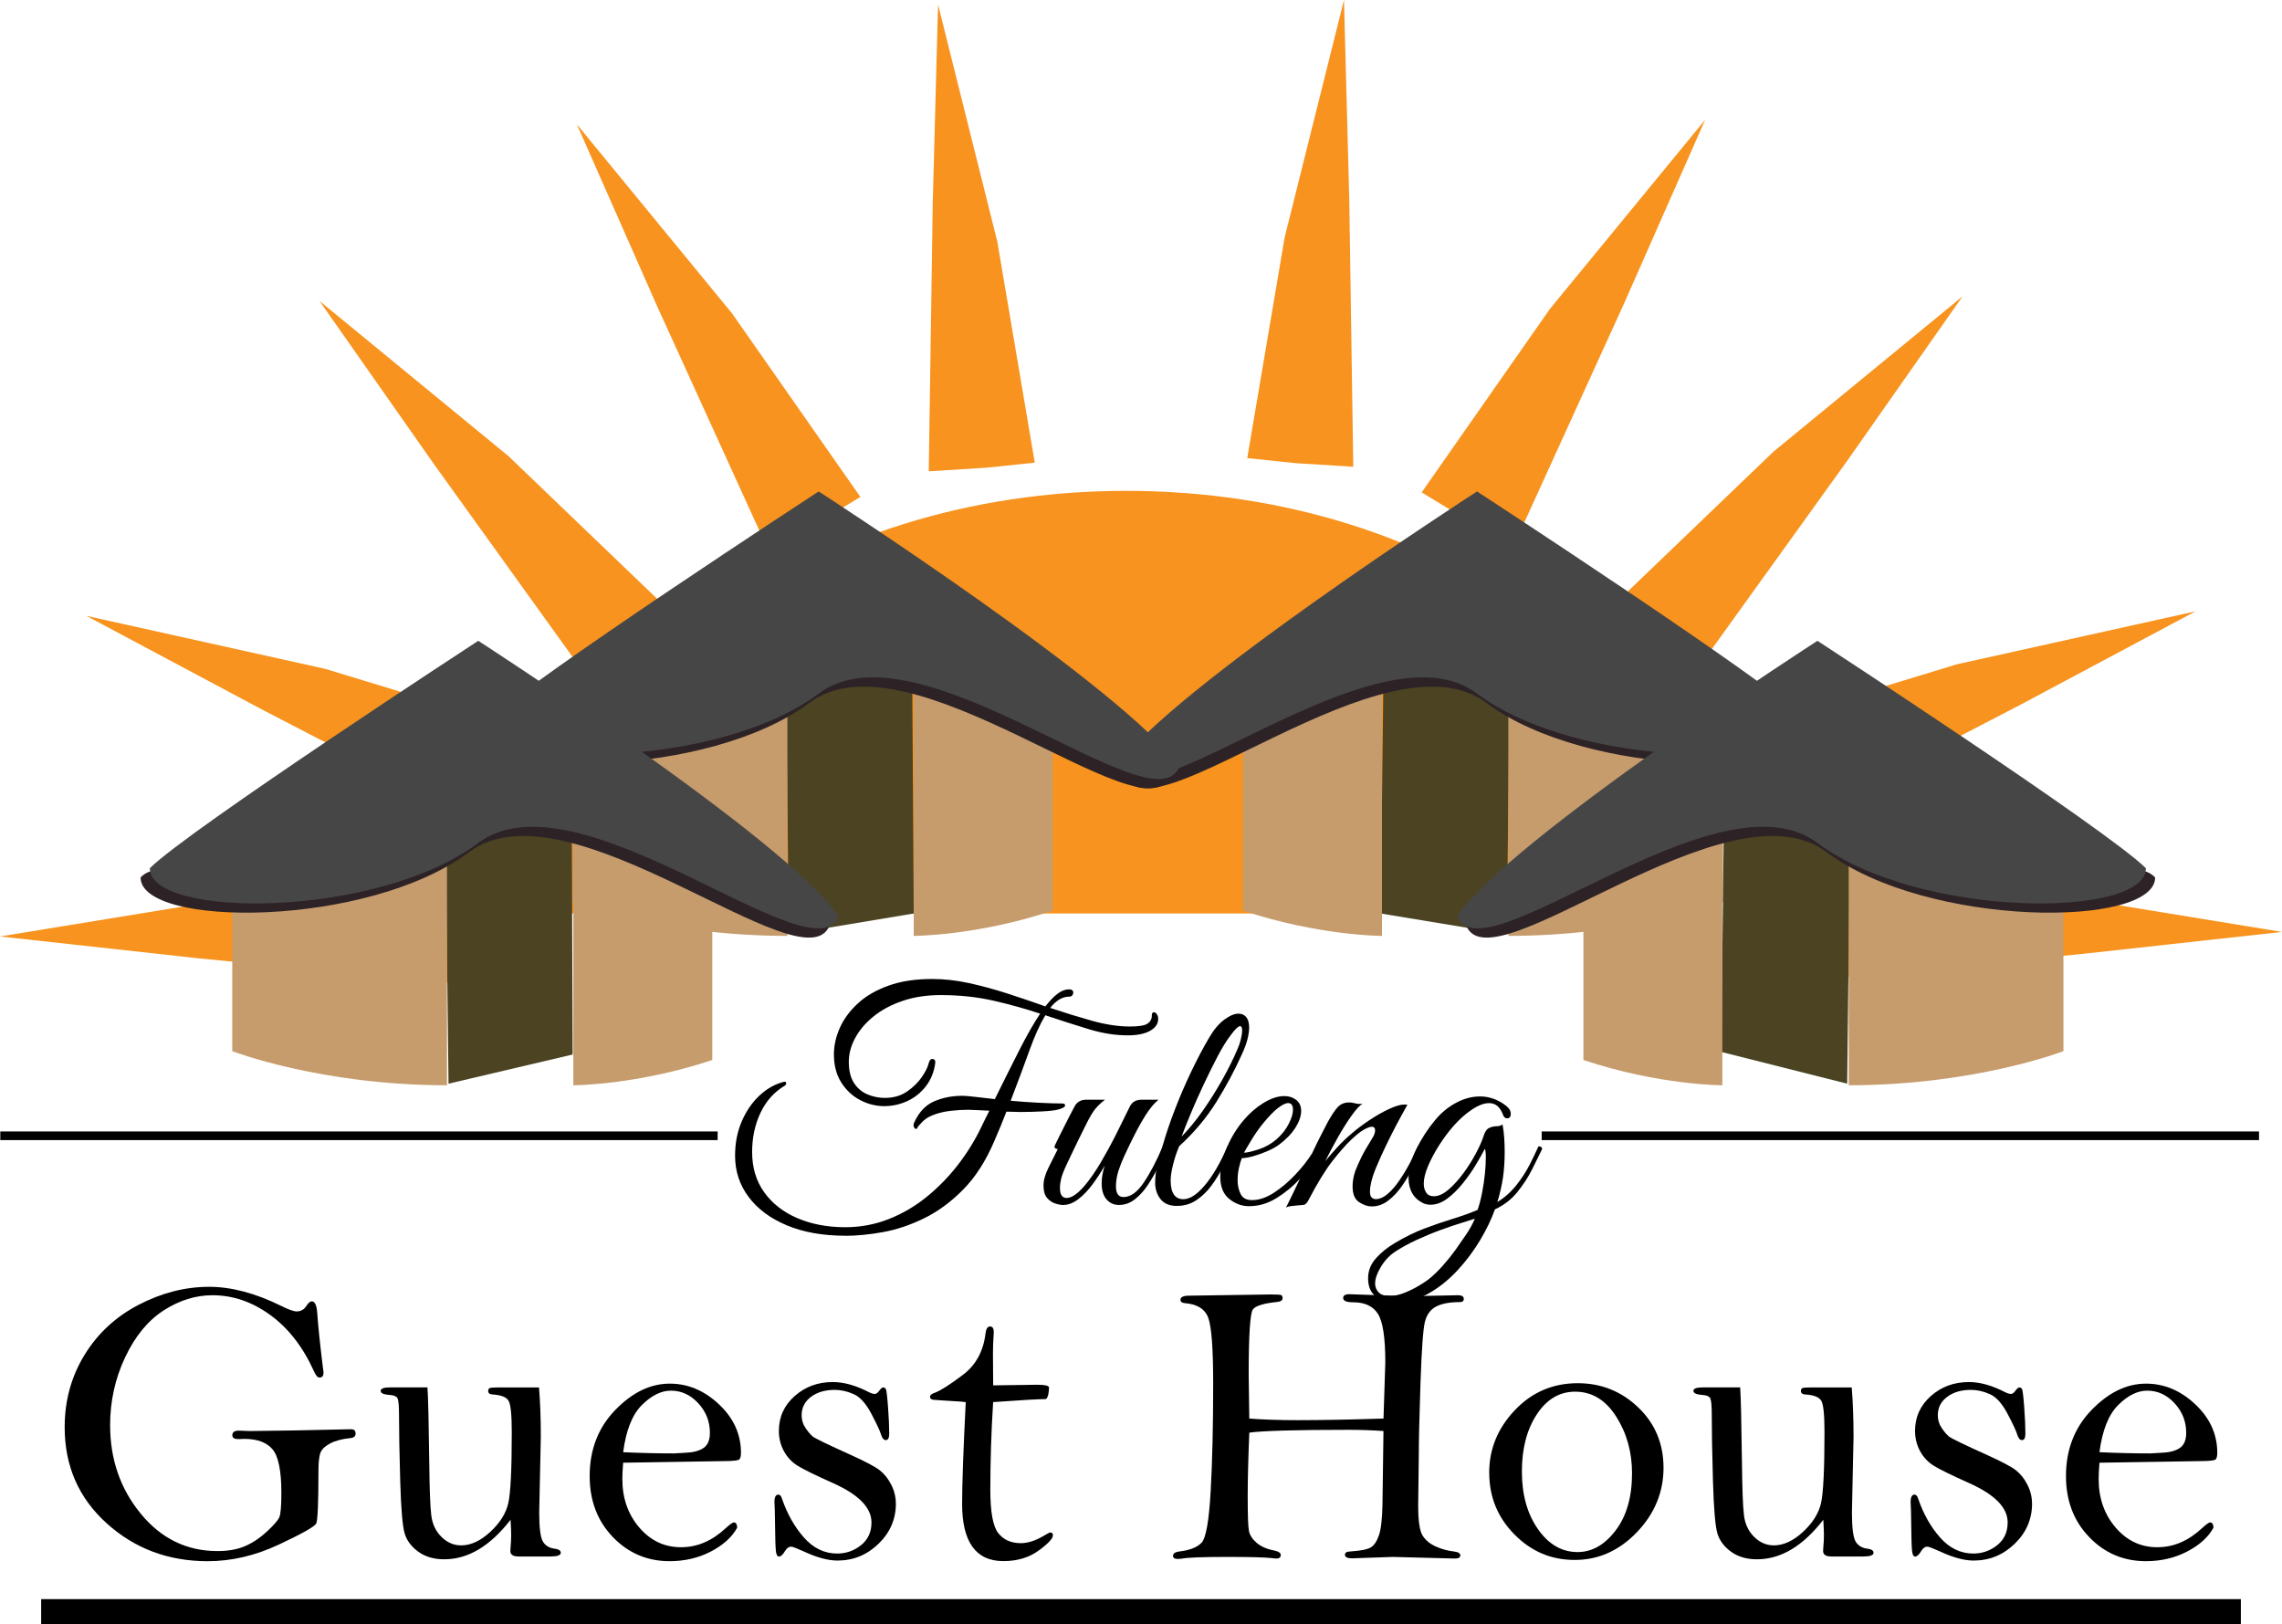
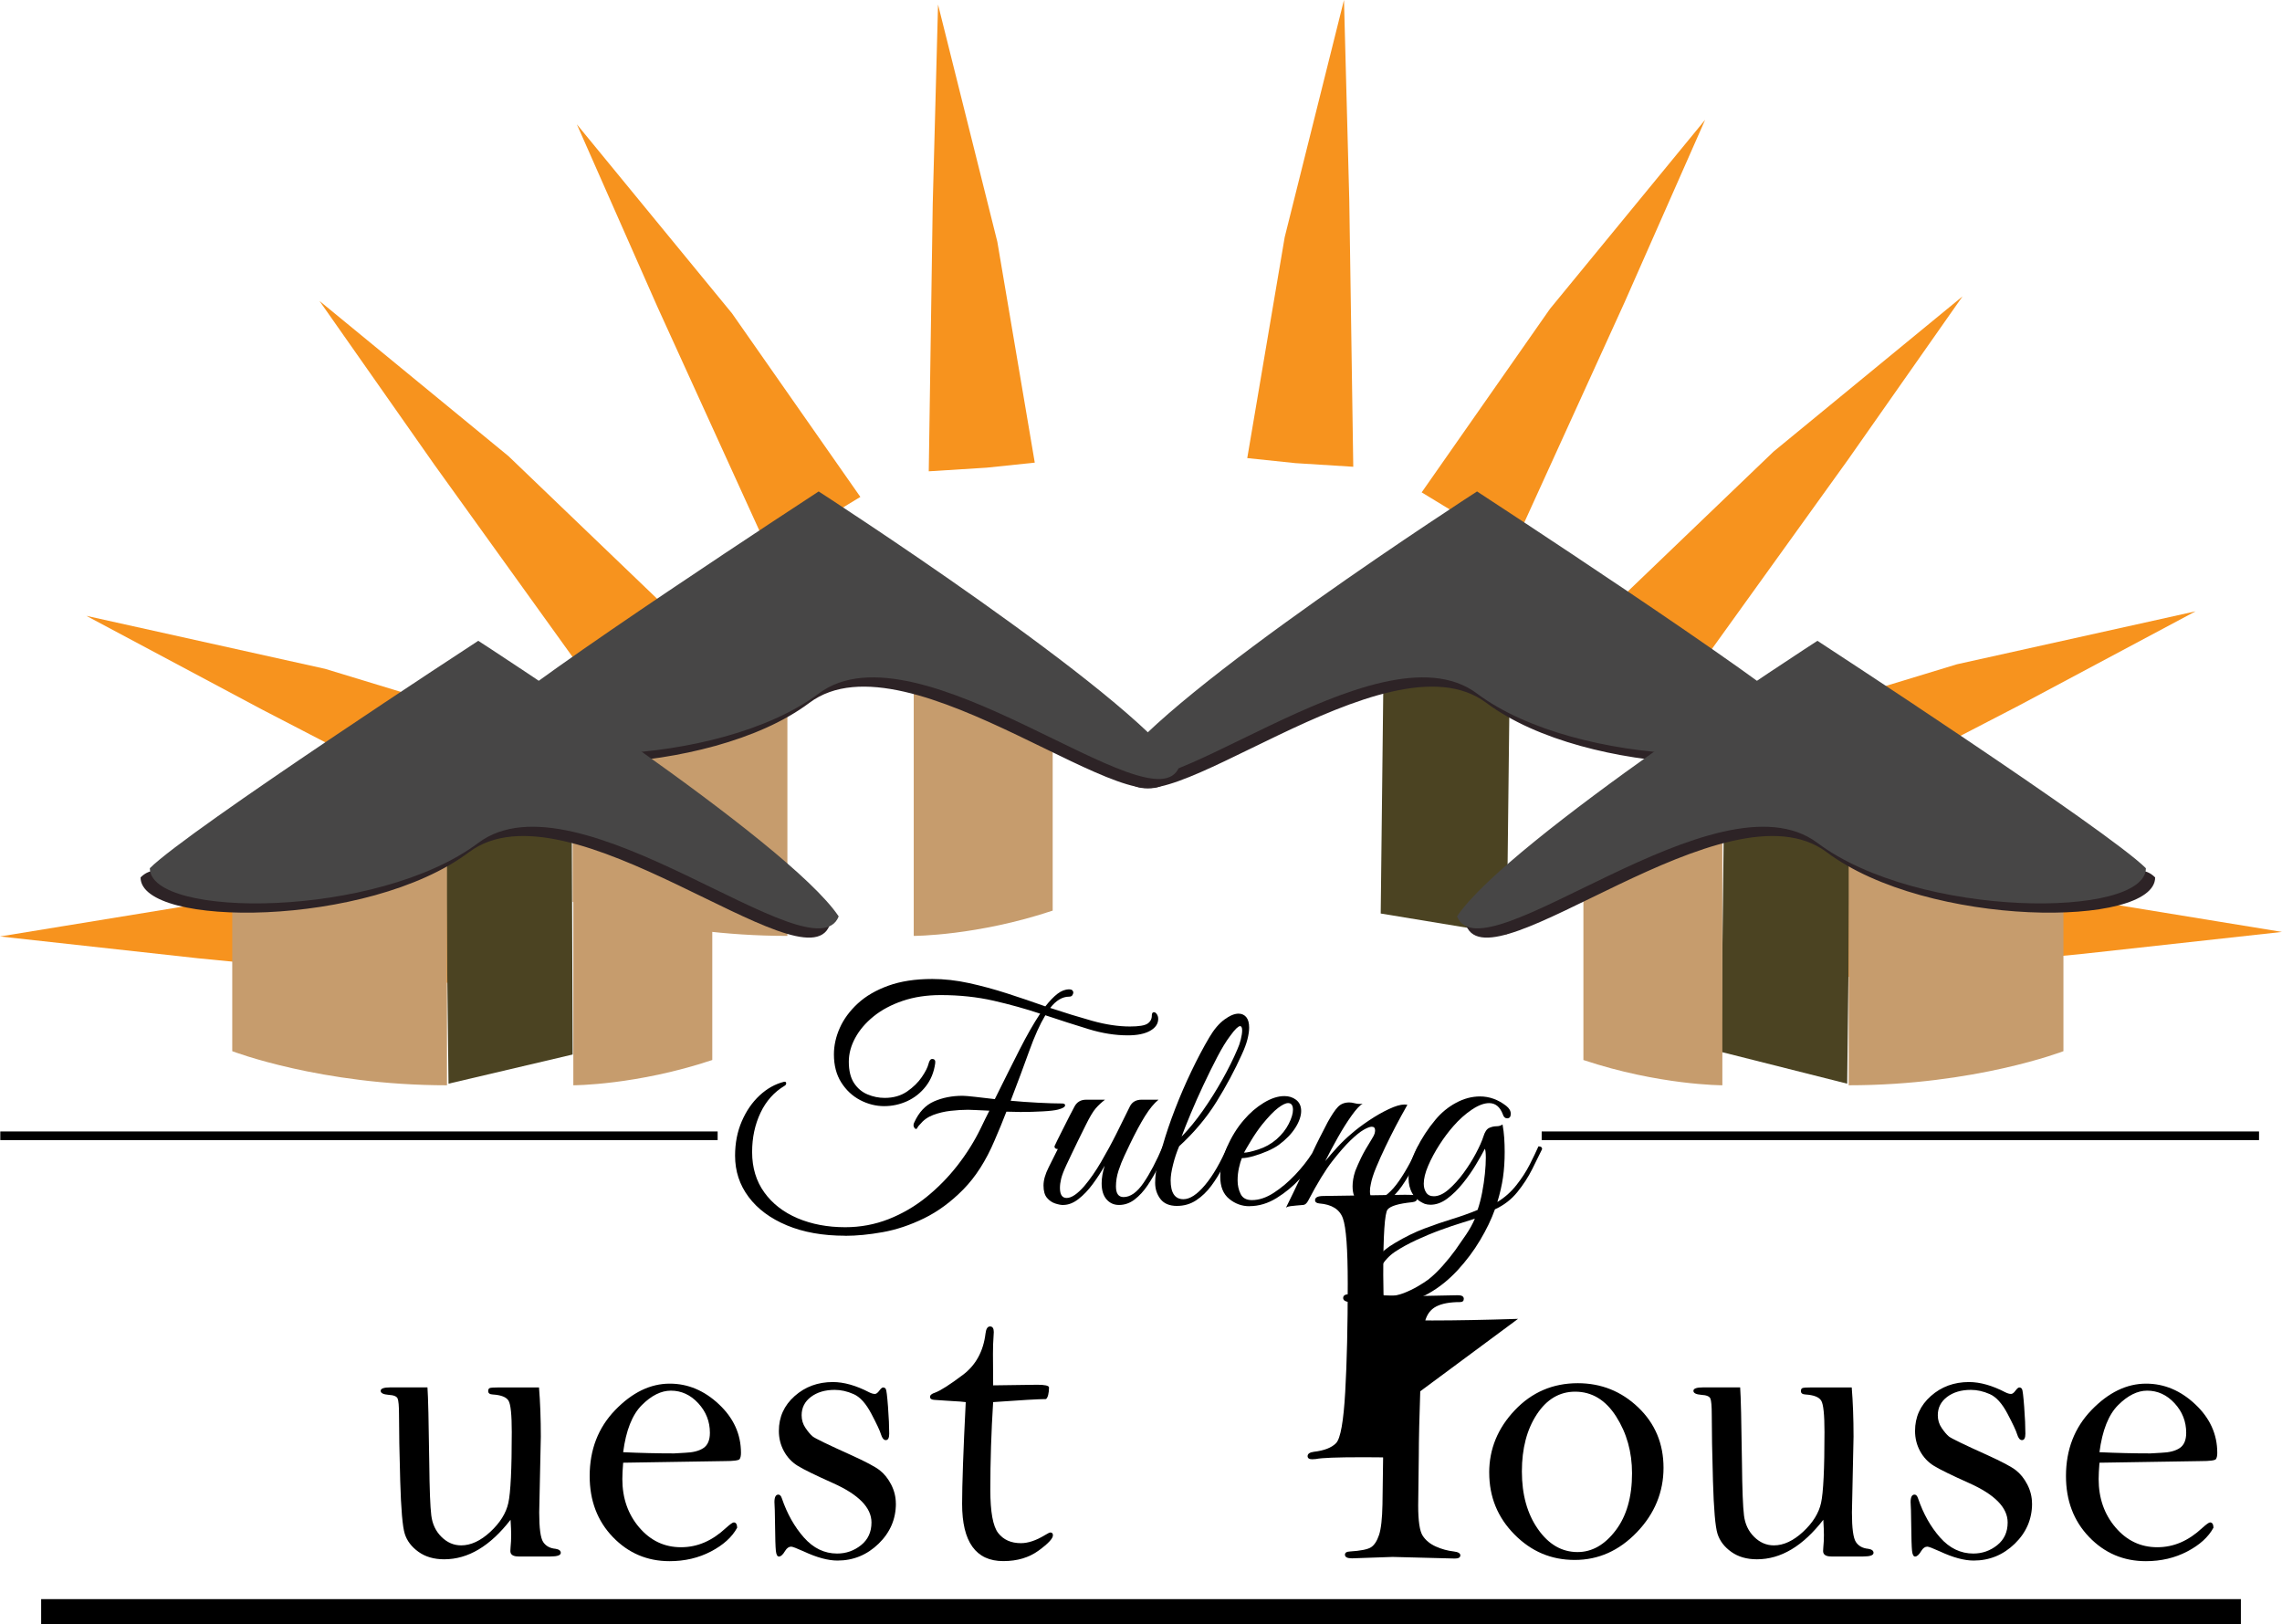
<svg xmlns="http://www.w3.org/2000/svg" id="a" viewBox="0 0 1005.25 715.38">
  <g id="b">
    <g>
      <polygon points="0 412.49 106.31 395.13 204.62 386.77 205.08 408.09 204.56 433.63 87.35 422.11 0 412.49" style="fill:#f7931e;" />
      <polygon points="38.07 271.27 143.23 294.61 237.63 323.34 230.14 343.3 220.17 366.82 115.62 312.63 38.07 271.27" style="fill:#f7931e;" />
      <polygon points="140.73 132.55 223.98 200.91 295.18 269.22 279.47 283.63 259.95 300.11 191.2 204.49 140.73 132.55" style="fill:#f7931e;" />
      <polygon points="254.11 54.76 322.45 138.02 379 218.88 360.78 229.96 338.43 242.32 289.6 135.15 254.11 54.76" style="fill:#f7931e;" />
      <polygon points="413.22 2 439.34 106.5 455.83 203.78 434.62 206 409.13 207.6 410.88 89.85 413.22 2" style="fill:#f7931e;" />
    </g>
    <g>
      <polygon points="1005.25 410.49 898.94 393.13 800.63 384.77 800.18 406.09 800.7 431.63 917.9 420.11 1005.25 410.49" style="fill:#f7931e;" />
      <polygon points="967.18 269.27 862.02 292.61 767.63 321.34 775.12 341.3 785.08 364.82 889.64 310.63 967.18 269.27" style="fill:#f7931e;" />
      <polygon points="864.52 130.55 781.28 198.91 710.07 267.22 725.78 281.63 745.3 298.11 814.06 202.49 864.52 130.55" style="fill:#f7931e;" />
      <polygon points="751.14 52.76 682.8 136.02 626.26 216.88 644.47 227.96 666.83 240.32 715.65 133.15 751.14 52.76" style="fill:#f7931e;" />
      <polygon points="592.04 0 565.92 104.5 549.43 201.78 570.63 204 596.13 205.6 594.37 87.85 592.04 0" style="fill:#f7931e;" />
    </g>
-     <path d="M244.13,402.38c0-102.82,112.82-186.17,252-186.17s252,83.35,252,186.17" style="fill:#f7931e;" />
  </g>
  <g>
    <g>
      <polygon points="608.22 402.38 663.76 411.54 665.1 294.78 609.46 294.14 608.22 402.38" style="fill:#4b4322;" />
-       <path d="M759.03,337.12v60.1s-38.95,15.02-94.6,15.02v-115.89h-55.65v115.89s-27.82,0-61.21-11.13v-70.02l98.31-52.96,113.15,54.99" style="fill:#c69c6d;" />
    </g>
    <g>
      <path d="M799.42,320.71c0,22.26-100.17,22.26-144.68-11.13-43.85-32.88-147.65,60.19-158.78,32.37,22.26-33.39,68.34-49.52,101.5-53.6,33.15-4.08,87.95,24.32,135.16,30.09s58.28-6.26,66.81,2.27Z" style="fill:#2d2326;" />
      <path d="M795.34,316.63c0,22.26-100.17,22.26-144.68-11.13-43.85-32.88-147.65,60.19-158.78,32.37,22.26-33.39,158.78-121.4,158.78-121.4,0,0,127.99,83.47,144.68,100.17Z" style="fill:#474646;" />
    </g>
  </g>
  <g>
    <g>
      <polygon points="758.22 463.35 813.71 477.34 815.05 360.57 759.41 359.93 758.22 463.35" style="fill:#4b4322;" />
      <path d="M908.97,402.92v60.1s-38.95,15.02-94.6,15.02v-115.89h-55.65v115.89s-27.82,0-61.21-11.13v-70.02l98.31-52.96,113.15,54.99" style="fill:#c69c6d;" />
    </g>
    <g>
      <path d="M949.37,386.5c0,22.26-100.17,22.26-144.68-11.13-43.85-32.88-147.65,60.19-158.78,32.37,22.26-33.39,68.34-49.52,101.5-53.6,33.15-4.08,87.95,24.32,135.16,30.09,49.38,6.04,58.28-6.26,66.81,2.27Z" style="fill:#2d2326;" />
      <path d="M945.29,382.42c0,22.26-100.17,22.26-144.68-11.13-43.85-32.88-147.65,60.19-158.78,32.37,22.26-33.39,158.78-121.4,158.78-121.4,0,0,127.99,83.47,144.68,100.17Z" style="fill:#474646;" />
    </g>
  </g>
  <g>
    <g>
-       <polygon points="402.51 402.38 347.52 411.54 346.18 294.78 401.83 294.14 402.51 402.38" style="fill:#4b4322;" />
      <path d="M252.26,337.12v60.1s38.95,15.02,94.6,15.02v-115.89h55.65v115.89s27.82,0,61.21-11.13v-70.02l-98.31-52.96-113.15,54.99" style="fill:#c69c6d;" />
    </g>
    <g>
      <path d="M211.87,320.71c0,22.26,100.17,22.26,144.68-11.13,43.85-32.88,147.65,60.19,158.78,32.37-22.26-33.39-68.34-49.52-101.5-53.6-33.15-4.08-87.95,24.32-135.16,30.09-49.38,6.04-58.28-6.26-66.81,2.27Z" style="fill:#2d2326;" />
      <path d="M215.95,316.63c0,22.26,100.17,22.26,144.68-11.13,43.85-32.88,147.65,60.19,158.78,32.37-22.26-33.39-158.78-121.4-158.78-121.4,0,0-127.99,83.47-144.68,100.17Z" style="fill:#474646;" />
    </g>
  </g>
  <g>
    <g>
      <polygon points="252.26 464.49 197.58 477.34 196.24 360.57 251.88 359.93 252.26 464.49" style="fill:#4b4322;" />
      <path d="M102.31,402.92v60.1s38.95,15.02,94.6,15.02v-115.89h55.65v115.89s27.82,0,61.21-11.13v-70.02l-98.31-52.96-113.15,54.99" style="fill:#c69c6d;" />
    </g>
    <g>
      <path d="M61.92,386.5c0,22.26,100.17,22.26,144.68-11.13,43.85-32.88,147.65,60.19,158.78,32.37-22.26-33.39-68.34-49.52-101.5-53.6-33.15-4.08-87.95,24.32-135.16,30.09-49.38,6.04-58.28-6.26-66.81,2.27Z" style="fill:#2d2326;" />
      <path d="M66,382.42c0,22.26,100.17,22.26,144.68-11.13,43.85-32.88,147.65,60.19,158.78,32.37-22.26-33.39-158.78-121.4-158.78-121.4,0,0-127.99,83.47-144.68,100.17Z" style="fill:#474646;" />
    </g>
  </g>
  <rect id="c" x="18.13" y="704.38" width="969" height="11" />
  <g id="d">
-     <path d="M140.67,606.78c-.77,0-1.57-.95-2.4-2.85-4.84-10.68-11.25-18.92-19.22-24.71-7.97-5.8-16.46-8.7-25.47-8.7-7.41,0-14.58,2.24-21.51,6.71-6.93,4.47-12.59,11.38-16.98,20.71-4.39,9.33-6.58,19.27-6.58,29.82,0,15.05,4.5,28.05,13.51,39.01,9,10.96,20.26,16.44,33.77,16.44,4.8,0,8.89-.74,12.26-2.22,3.38-1.48,6.56-3.61,9.55-6.4,2.99-2.78,4.8-4.86,5.42-6.22,.62-1.36,.93-4.95,.93-10.75,0-9.72-1.29-16.11-3.87-19.2-2.58-3.08-6.71-4.62-12.4-4.62l-2.75,.09c-1.72,0-2.58-.56-2.58-1.69,0-1.36,.95-2.04,2.84-2.04l4.71,.18,20.08-.27,24.62-.53c1.36,0,2.04,.62,2.04,1.87s-.77,1.93-2.31,2.04c-3.67,.36-6.67,1.16-8.98,2.4-2.31,1.24-3.73,2.67-4.27,4.27s-.8,4.3-.8,8.09c0,13.86-.33,21.48-.98,22.84-.65,1.36-6.16,4.47-16.53,9.33-10.37,4.86-20.79,7.29-31.28,7.29-17.36,0-32.2-5.57-44.52-16.71-12.32-11.14-18.48-25.24-18.48-42.3,0-11.73,2.92-22.35,8.75-31.86,5.83-9.51,13.82-16.88,23.95-22.13,10.13-5.24,20.44-7.86,30.93-7.86,9.83,0,20.44,2.81,31.81,8.44,3.2,1.6,5.45,2.4,6.75,2.4,1.84,0,3.26-.8,4.27-2.4,.89-1.36,1.69-2.04,2.4-2.04,1.36,0,2.16,1.72,2.4,5.15,.36,5.39,1.21,13.63,2.58,24.71,.12,.59,.18,1.13,.18,1.6,0,1.42-.62,2.13-1.87,2.13Z" />
    <path d="M188.3,611.13c.3,3.85,.56,14.99,.8,33.41,.12,11.49,.41,19.15,.89,22.97,.47,3.82,1.97,6.98,4.49,9.46,2.52,2.49,5.41,3.73,8.66,3.73,4.27,0,8.54-1.98,12.84-5.95,4.29-3.97,6.95-8.22,7.95-12.75,1.01-4.53,1.51-14.94,1.51-31.24,0-7.58-.47-12.17-1.42-13.77-.95-1.6-3.26-2.52-6.93-2.75-1.36-.06-2.04-.56-2.04-1.51,0-.65,.21-1.08,.62-1.29,.41-.21,1.75-.31,4-.31h17.77c.53,6.46,.8,13.69,.8,21.68l-.71,33.41c0,6.87,.58,11.2,1.73,12.97,1.16,1.78,2.98,2.79,5.46,3.02,1.54,.24,2.31,.83,2.31,1.78,0,1.07-1.51,1.6-4.53,1.6h-14.04c-2.43,0-3.64-.8-3.64-2.4,0-.47,.03-1.01,.09-1.6,.18-1.78,.27-3.58,.27-5.42,0-1.54-.09-3.79-.27-6.75-4.5,5.81-9.18,10.16-14.04,13.06-4.86,2.9-9.92,4.35-15.2,4.35-4.5,0-8.28-1.1-11.33-3.29-3.05-2.19-5.07-4.84-6.04-7.95-.98-3.11-1.64-10.86-2-23.24-.36-12.38-.53-22.1-.53-29.15,0-3.85-.21-6.25-.62-7.2-.42-.95-1.72-1.48-3.91-1.6-2.37-.18-3.55-.77-3.55-1.78s1.42-1.51,4.27-1.51h16.35Z" />
    <path d="M274.51,644.28c-.24,3.02-.36,5.42-.36,7.2,0,8.41,2.48,15.52,7.44,21.33,4.96,5.81,11.09,8.71,18.39,8.71s13.75-2.84,19.86-8.53c1.78-1.6,2.91-2.4,3.39-2.4,.95,0,1.45,.77,1.51,2.31-2.25,4.15-6.11,7.64-11.56,10.49s-11.53,4.27-18.22,4.27c-9.84,0-18.17-3.54-24.98-10.62-6.82-7.08-10.22-16.04-10.22-26.88,0-11.61,3.75-21.3,11.24-29.06,7.49-7.76,15.51-11.64,24.04-11.64,8,0,15.23,3.04,21.68,9.11,6.46,6.07,9.69,13.2,9.69,21.37,0,1.24-.19,2.16-.58,2.75-.39,.59-2.66,.89-6.81,.89l-44.51,.71Zm0-4.62c7.72,.36,15.2,.53,22.45,.53l4.72-.27c3.56-.12,6.29-.81,8.19-2.09,1.9-1.27,2.85-3.51,2.85-6.71,0-4.98-1.71-9.32-5.12-13.02-3.42-3.7-7.44-5.55-12.07-5.55-4.28,0-8.54,2.12-12.78,6.35-4.25,4.24-6.99,11.15-8.24,20.75Z" />
    <path d="M394.65,662.28c0,6.86-2.54,12.76-7.63,17.7-5.09,4.94-11.12,7.41-18.1,7.41-4.14,0-9.08-1.33-14.81-4-3.13-1.42-5-2.13-5.59-2.13-1.01,0-1.89,.62-2.66,1.87-.97,1.66-1.88,2.49-2.72,2.49-.73,0-1.18-.84-1.36-2.53-.18-1.69-.3-5.52-.36-11.51-.06-5.15-.15-8.47-.27-9.95,0-2.19,.58-3.29,1.74-3.29,.67,0,1.19,.56,1.55,1.69,2.3,6.75,5.53,12.49,9.69,17.2,4.16,4.71,9.04,7.07,14.64,7.07,3.95,0,7.46-1.23,10.53-3.69,3.07-2.46,4.6-5.79,4.6-10,0-6.52-5.65-12.29-16.94-17.33-7.75-3.47-12.92-6-15.52-7.6-2.6-1.6-4.64-3.77-6.12-6.49s-2.22-5.7-2.22-8.9c0-6.11,2.31-11.23,6.95-15.35,4.63-4.12,10.24-6.18,16.83-6.18,4.87,0,10.21,1.51,16.03,4.53,.95,.47,1.78,.71,2.49,.71,.59,0,1.25-.49,1.96-1.47,.69-.92,1.24-1.38,1.64-1.38,.52,0,.92,.22,1.21,.67,.29,.45,.61,3.06,.97,7.85,.36,4.79,.53,8.73,.53,11.82,0,1.9-.5,2.85-1.51,2.85-.89,0-1.6-.86-2.13-2.57-.47-1.59-1.9-4.63-4.27-9.12-2.37-4.48-4.96-7.35-7.78-8.58-2.82-1.24-5.58-1.86-8.31-1.86-4.27,0-7.76,1.04-10.49,3.1-2.73,2.07-4.09,4.76-4.09,8.07,0,2.07,.56,3.93,1.69,5.59,1.12,1.66,2.18,2.9,3.15,3.73,.98,.83,6.62,3.57,16.93,8.21,6.4,2.9,10.6,5.13,12.62,6.7,2.01,1.57,3.7,3.68,5.07,6.34,1.36,2.66,2.04,5.44,2.04,8.34Z" />
    <path d="M437.49,617.62c-.83,13.11-1.24,25.99-1.24,38.62,0,9.73,1.16,16.08,3.48,19.04s5.65,4.45,10,4.45c3.15,0,6.63-1.16,10.44-3.47,1.37-.83,2.2-1.24,2.5-1.24,.77,0,1.16,.42,1.16,1.24,0,1.42-2.11,3.67-6.33,6.75-4.22,3.08-9.39,4.62-15.51,4.62s-10.6-2.11-13.63-6.32c-3.03-4.21-4.54-10.5-4.54-18.86s.53-23.67,1.6-44.85c-.42-.12-3.23-.33-8.44-.62l-5.33-.36c-1.3-.06-1.96-.5-1.96-1.33,0-.77,.74-1.39,2.21-1.86,2.42-.89,6.49-3.49,12.22-7.8,5.73-4.31,9.06-10.4,10.01-18.26,.24-2.07,.91-3.1,2-3.1s1.64,.83,1.64,2.48c0,.53-.03,1.09-.09,1.68-.18,2.3-.27,4.96-.27,7.97l.09,13.82,19.46-.27c3.32,0,5.04,.39,5.15,1.16-.06,2.73-.5,4.44-1.33,5.15-3.08,0-10.84,.44-23.28,1.33Z" />
-     <path d="M609.45,624.82l.8-24.71c0-10.84-1.08-17.96-3.24-21.37-2.16-3.41-5.79-5.11-10.89-5.11-2.96,0-4.44-.62-4.44-1.87,0-1.12,.89-1.69,2.67-1.69l25.9,.89,21.99-.44c1.72,0,2.58,.53,2.58,1.6,0,.95-.56,1.42-1.69,1.42-4.5,0-8,.65-10.49,1.96-2.49,1.3-4.13,3.53-4.93,6.67-.8,3.14-1.45,12.1-1.96,26.88-.5,14.78-.75,25.52-.75,32.21l-.27,21.86c0,6.81,.65,11.24,1.96,13.29,1.3,2.04,3.24,3.64,5.82,4.8,2.58,1.15,5.23,1.88,7.95,2.18,1.9,.24,2.84,.8,2.84,1.69,0,.95-.8,1.42-2.4,1.42l-27.42-.71-17.89,.62c-2.08,0-3.12-.53-3.12-1.6,0-.89,.74-1.36,2.22-1.42,4.74-.3,7.83-.92,9.29-1.87,1.45-.95,2.62-2.75,3.51-5.42s1.39-7.17,1.51-13.51l.44-32.26c-5.09-.36-10.26-.53-15.53-.53-22.89,0-37.42,.42-43.57,1.24-.47,11.36-.71,20.7-.71,28.03,0,8.22,.18,13.28,.53,15.17s1.47,3.65,3.33,5.28c1.87,1.63,4.43,2.77,7.69,3.42,2.01,.42,3.02,1.07,3.02,1.96,0,1.07-.65,1.6-1.96,1.6-.42,0-1.01-.06-1.78-.18-3.2-.36-9.83-.53-19.91-.53-10.96,0-17.68,.26-20.17,.79-.53,.07-1.07,.1-1.6,.1-1.36,0-2.04-.46-2.04-1.37,0-1.04,.92-1.67,2.75-1.92,4.56-.53,7.82-1.8,9.78-3.81s3.3-9.55,4.04-22.62c.74-13.07,1.11-28.95,1.11-47.64,0-15.2-.71-24.78-2.13-28.75s-4.89-6.15-10.4-6.57c-1.24-.12-1.87-.61-1.87-1.46,0-1.22,1.27-1.83,3.82-1.83l35.81-.53c2.55,0,4.07,.07,4.58,.22,.5,.14,.76,.62,.76,1.43,0,.92-.77,1.47-2.31,1.64-5.87,.59-9.44,1.66-10.71,3.21-1.27,1.54-1.91,11.16-1.91,28.84,0,1.84,.09,8.28,.27,19.32,6.03,.47,13.13,.71,21.3,.71,10.53,0,23.13-.24,37.8-.71Z" />
+     <path d="M609.45,624.82l.8-24.71c0-10.84-1.08-17.96-3.24-21.37-2.16-3.41-5.79-5.11-10.89-5.11-2.96,0-4.44-.62-4.44-1.87,0-1.12,.89-1.69,2.67-1.69l25.9,.89,21.99-.44c1.72,0,2.58,.53,2.58,1.6,0,.95-.56,1.42-1.69,1.42-4.5,0-8,.65-10.49,1.96-2.49,1.3-4.13,3.53-4.93,6.67-.8,3.14-1.45,12.1-1.96,26.88-.5,14.78-.75,25.52-.75,32.21l-.27,21.86c0,6.81,.65,11.24,1.96,13.29,1.3,2.04,3.24,3.64,5.82,4.8,2.58,1.15,5.23,1.88,7.95,2.18,1.9,.24,2.84,.8,2.84,1.69,0,.95-.8,1.42-2.4,1.42l-27.42-.71-17.89,.62c-2.08,0-3.12-.53-3.12-1.6,0-.89,.74-1.36,2.22-1.42,4.74-.3,7.83-.92,9.29-1.87,1.45-.95,2.62-2.75,3.51-5.42s1.39-7.17,1.51-13.51l.44-32.26s1.47,3.65,3.33,5.28c1.87,1.63,4.43,2.77,7.69,3.42,2.01,.42,3.02,1.07,3.02,1.96,0,1.07-.65,1.6-1.96,1.6-.42,0-1.01-.06-1.78-.18-3.2-.36-9.83-.53-19.91-.53-10.96,0-17.68,.26-20.17,.79-.53,.07-1.07,.1-1.6,.1-1.36,0-2.04-.46-2.04-1.37,0-1.04,.92-1.67,2.75-1.92,4.56-.53,7.82-1.8,9.78-3.81s3.3-9.55,4.04-22.62c.74-13.07,1.11-28.95,1.11-47.64,0-15.2-.71-24.78-2.13-28.75s-4.89-6.15-10.4-6.57c-1.24-.12-1.87-.61-1.87-1.46,0-1.22,1.27-1.83,3.82-1.83l35.81-.53c2.55,0,4.07,.07,4.58,.22,.5,.14,.76,.62,.76,1.43,0,.92-.77,1.47-2.31,1.64-5.87,.59-9.44,1.66-10.71,3.21-1.27,1.54-1.91,11.16-1.91,28.84,0,1.84,.09,8.28,.27,19.32,6.03,.47,13.13,.71,21.3,.71,10.53,0,23.13-.24,37.8-.71Z" />
    <path d="M656.01,648.68c0-10.42,3.76-19.59,11.29-27.52,7.52-7.93,16.77-11.89,27.73-11.89,10.31,0,19.18,3.55,26.62,10.65,7.43,7.1,11.15,15.98,11.15,26.63s-3.91,20.22-11.73,28.36-16.94,12.21-27.37,12.21-19.17-3.74-26.57-11.23c-7.41-7.49-11.11-16.55-11.11-27.21Zm14.4-.53c0,10.18,2.35,18.64,7.07,25.38,4.71,6.75,10.53,10.12,17.46,10.12,6.34,0,11.92-3.16,16.75-9.5,4.83-6.33,7.24-14.73,7.24-25.21,0-9.35-2.33-17.68-6.98-24.98-4.65-7.31-10.68-10.96-18.08-10.96-6.87,0-12.5,3.33-16.88,9.99-4.38,6.66-6.58,15.04-6.58,25.16Z" />
    <path d="M766.56,611.13c.3,3.85,.56,14.99,.8,33.41,.12,11.49,.41,19.15,.89,22.97,.47,3.82,1.97,6.98,4.49,9.46,2.52,2.49,5.41,3.73,8.67,3.73,4.27,0,8.54-1.98,12.84-5.95,4.29-3.97,6.95-8.22,7.95-12.75,1.01-4.53,1.51-14.94,1.51-31.24,0-7.58-.47-12.17-1.42-13.77-.95-1.6-3.26-2.52-6.93-2.75-1.36-.06-2.04-.56-2.04-1.51,0-.65,.21-1.08,.62-1.29,.41-.21,1.75-.31,4-.31h17.77c.53,6.46,.8,13.69,.8,21.68l-.71,33.41c0,6.87,.58,11.2,1.73,12.97,1.16,1.78,2.98,2.79,5.47,3.02,1.54,.24,2.31,.83,2.31,1.78,0,1.07-1.51,1.6-4.53,1.6h-14.04c-2.43,0-3.64-.8-3.64-2.4,0-.47,.03-1.01,.09-1.6,.18-1.78,.27-3.58,.27-5.42,0-1.54-.09-3.79-.27-6.75-4.5,5.81-9.18,10.16-14.04,13.06-4.86,2.9-9.92,4.35-15.2,4.35-4.5,0-8.28-1.1-11.33-3.29-3.05-2.19-5.06-4.84-6.04-7.95-.98-3.11-1.64-10.86-2-23.24-.36-12.38-.53-22.1-.53-29.15,0-3.85-.21-6.25-.62-7.2-.42-.95-1.72-1.48-3.91-1.6-2.37-.18-3.55-.77-3.55-1.78s1.42-1.51,4.27-1.51h16.35Z" />
    <path d="M895.15,662.28c0,6.86-2.54,12.76-7.63,17.7-5.09,4.94-11.12,7.41-18.1,7.41-4.14,0-9.08-1.33-14.81-4-3.13-1.42-5-2.13-5.59-2.13-1.01,0-1.89,.62-2.66,1.87-.97,1.66-1.88,2.49-2.72,2.49-.73,0-1.18-.84-1.36-2.53-.18-1.69-.3-5.52-.36-11.51-.06-5.15-.15-8.47-.27-9.95,0-2.19,.58-3.29,1.74-3.29,.67,0,1.19,.56,1.55,1.69,2.3,6.75,5.53,12.49,9.69,17.2,4.16,4.71,9.04,7.07,14.64,7.07,3.95,0,7.46-1.23,10.53-3.69,3.07-2.46,4.6-5.79,4.6-10,0-6.52-5.65-12.29-16.94-17.33-7.75-3.47-12.92-6-15.52-7.6-2.6-1.6-4.64-3.77-6.12-6.49s-2.22-5.7-2.22-8.9c0-6.11,2.31-11.23,6.95-15.35,4.63-4.12,10.24-6.18,16.83-6.18,4.87,0,10.21,1.51,16.03,4.53,.95,.47,1.78,.71,2.49,.71,.59,0,1.25-.49,1.96-1.47,.69-.92,1.24-1.38,1.64-1.38,.52,0,.92,.22,1.21,.67,.29,.45,.61,3.06,.97,7.85,.36,4.79,.53,8.73,.53,11.82,0,1.9-.5,2.85-1.51,2.85-.89,0-1.6-.86-2.13-2.57-.47-1.59-1.9-4.63-4.27-9.12-2.37-4.48-4.96-7.35-7.78-8.58-2.82-1.24-5.58-1.86-8.31-1.86-4.27,0-7.76,1.04-10.49,3.1-2.73,2.07-4.09,4.76-4.09,8.07,0,2.07,.56,3.93,1.69,5.59,1.12,1.66,2.18,2.9,3.15,3.73,.98,.83,6.62,3.57,16.93,8.21,6.4,2.9,10.6,5.13,12.62,6.7,2.01,1.57,3.7,3.68,5.07,6.34,1.36,2.66,2.04,5.44,2.04,8.34Z" />
    <path d="M924.84,644.28c-.24,3.02-.36,5.42-.36,7.2,0,8.41,2.48,15.52,7.44,21.33,4.96,5.81,11.09,8.71,18.39,8.71s13.75-2.84,19.86-8.53c1.78-1.6,2.91-2.4,3.39-2.4,.95,0,1.45,.77,1.51,2.31-2.25,4.15-6.11,7.64-11.56,10.49s-11.53,4.27-18.22,4.27c-9.84,0-18.17-3.54-24.98-10.62-6.82-7.08-10.22-16.04-10.22-26.88,0-11.61,3.75-21.3,11.24-29.06,7.49-7.76,15.51-11.64,24.04-11.64,8,0,15.23,3.04,21.68,9.11,6.46,6.07,9.69,13.2,9.69,21.37,0,1.24-.19,2.16-.58,2.75-.39,.59-2.66,.89-6.81,.89l-44.51,.71Zm0-4.62c7.72,.36,15.2,.53,22.45,.53l4.72-.27c3.56-.12,6.29-.81,8.19-2.09,1.9-1.27,2.85-3.51,2.85-6.71,0-4.98-1.71-9.32-5.12-13.02-3.42-3.7-7.44-5.55-12.07-5.55-4.28,0-8.54,2.12-12.78,6.35-4.25,4.24-6.99,11.15-8.24,20.75Z" />
  </g>
  <g id="e">
    <rect id="f" x=".13" y="498.38" width="316" height="3.81" />
    <rect id="g" x="679.13" y="498.38" width="316" height="3.81" />
    <g id="h">
      <path d="M372.31,544.31c-9.83,0-18.38-1.52-25.66-4.56-7.28-3.04-12.91-7.21-16.88-12.53-3.98-5.31-5.96-11.37-5.96-18.16,0-5.54,.98-10.59,2.95-15.14,1.96-4.56,4.58-8.35,7.84-11.39,3.26-3.04,6.85-5.05,10.79-6.03,.62-.09,.94,.13,.94,.67,0,.45-.22,.8-.67,1.07-4.65,2.77-8.2,6.75-10.65,11.93-2.46,5.18-3.69,10.94-3.69,17.29,0,6.88,1.79,12.8,5.36,17.76,3.57,4.96,8.46,8.75,14.67,11.39,6.21,2.63,13.2,3.95,20.97,3.95,6.7,0,13.06-1.19,19.09-3.55,6.03-2.37,11.59-5.61,16.68-9.72,5.09-4.11,9.67-8.78,13.73-14,4.06-5.23,7.48-10.7,10.25-16.42,.62-1.34,1.25-2.63,1.88-3.89,.62-1.25,1.25-2.5,1.88-3.75-2.14-.09-4.09-.18-5.83-.27-1.74-.09-2.93-.13-3.55-.13-2.41,0-4.98,.16-7.71,.47-2.73,.31-5.27,.92-7.64,1.81-2.37,.89-4.31,2.28-5.83,4.15-.63,.63-1,1.12-1.14,1.47-.13,.36-.33,.54-.6,.54-.36,0-.67-.29-.94-.87-.27-.58-.22-1.23,.13-1.94,2.05-4.56,4.96-7.66,8.71-9.31,3.75-1.65,7.95-2.48,12.6-2.48,.98,0,2.83,.16,5.56,.47,2.72,.31,5.6,.65,8.64,1,3.93-7.95,7.52-15.14,10.79-21.57,3.26-6.43,6.32-11.79,9.18-16.08-6.43-2.14-13.27-4.04-20.5-5.7-7.24-1.65-15.01-2.48-23.32-2.48-6.16,0-11.75,.85-16.75,2.55-5,1.7-9.27,3.98-12.8,6.83-3.53,2.86-6.23,6.03-8.11,9.51-1.88,3.48-2.81,6.97-2.81,10.45,0,3.93,.76,7.06,2.28,9.38,1.52,2.32,3.5,4,5.96,5.03,2.46,1.03,4.98,1.54,7.57,1.54,3.84,0,7.12-.94,9.85-2.81,2.72-1.88,4.89-4,6.5-6.36,1.61-2.37,2.59-4.31,2.95-5.83,.36-1.43,.89-2.14,1.61-2.14,1.07,0,1.52,.63,1.34,1.88-.54,3.93-1.92,7.33-4.15,10.18-2.23,2.86-4.96,5.02-8.17,6.5-3.22,1.47-6.61,2.21-10.18,2.21s-7.19-.89-10.59-2.68c-3.4-1.79-6.16-4.38-8.31-7.77-2.14-3.39-3.22-7.5-3.22-12.33,0-3.93,.87-7.84,2.61-11.72,1.74-3.89,4.38-7.46,7.91-10.72,3.53-3.26,8.02-5.87,13.47-7.84,5.45-1.96,11.88-2.95,19.3-2.95,5.27,0,10.67,.6,16.21,1.81,5.54,1.21,11.14,2.73,16.82,4.56,5.67,1.83,11.28,3.73,16.82,5.7,1.88-2.41,3.66-4.26,5.36-5.56,1.7-1.29,3.39-1.94,5.09-1.94,.71,0,1.21,.16,1.47,.47,.27,.31,.4,.6,.4,.87,0,.36-.13,.76-.4,1.21-.27,.45-.76,.67-1.47,.67-2.95,0-5.72,1.65-8.31,4.96,6.43,2.14,12.62,4.04,18.56,5.7,5.94,1.65,11.46,2.48,16.55,2.48,3.93,0,6.52-.42,7.77-1.27,1.25-.85,1.88-2.03,1.88-3.55,0-.98,.31-1.47,.94-1.47,.45,0,.87,.29,1.27,.87,.4,.58,.6,1.27,.6,2.08,0,2.14-1.19,3.89-3.55,5.23-2.37,1.34-5.65,2.01-9.85,2.01-5.54,0-11.3-.91-17.29-2.75-5.99-1.83-12.33-3.86-19.03-6.1-2.41,4.02-4.78,9.27-7.1,15.75-2.32,6.48-5.05,13.78-8.17,21.91,3.84,.36,7.91,.65,12.19,.87,4.29,.22,7.77,.33,10.45,.33,.89,0,1.34,.27,1.34,.8,0,.72-1.03,1.34-3.08,1.88-1.34,.36-3.6,.63-6.77,.8-3.17,.18-6.46,.27-9.85,.27-.72,0-1.61-.02-2.68-.07-1.07-.04-2.23-.07-3.48-.07-.8,2.06-1.63,4.13-2.48,6.23-.85,2.1-1.77,4.27-2.75,6.5-3.75,8.84-8.33,16.01-13.74,21.51-5.41,5.49-11.17,9.74-17.29,12.73-6.12,2.99-12.19,5.02-18.22,6.1s-11.55,1.61-16.55,1.61Z" />
      <path d="M468.39,530.78c-.98,0-2.17-.22-3.55-.67-1.39-.45-2.59-1.27-3.62-2.48-1.03-1.21-1.54-3.01-1.54-5.43s.76-5,2.28-8.04l4.02-8.04c-.98,0-1.47-.4-1.47-1.21,.09-.27,.49-1.12,1.21-2.55,.71-1.43,1.56-3.13,2.55-5.09,.98-1.96,1.94-3.86,2.88-5.7,.94-1.83,1.67-3.24,2.21-4.22,1.07-1.96,2.77-2.95,5.09-2.95h8.31c-1.52,1.16-2.88,2.44-4.09,3.82-1.21,1.39-2.7,3.91-4.49,7.57-1.25,2.5-2.35,4.71-3.28,6.63-.94,1.92-1.88,3.87-2.81,5.83-.94,1.97-1.72,3.62-2.35,4.96-1.16,2.5-1.92,4.49-2.28,5.96-.36,1.47-.54,2.84-.54,4.09,0,2.95,.98,4.42,2.95,4.42,2.14,0,4.73-1.74,7.77-5.23,2.5-2.95,4.96-6.48,7.37-10.59,2.41-4.11,4.71-8.35,6.9-12.73,2.19-4.38,4.13-8.31,5.83-11.79,.98-1.96,2.72-2.95,5.23-2.95h7.37c-1.97,1.61-3.95,4.02-5.96,7.24-2.01,3.22-4.22,7.33-6.63,12.33-.63,1.34-1.43,3.04-2.41,5.09-.98,2.06-1.85,4.24-2.61,6.57-.76,2.32-1.14,4.65-1.14,6.97,0,3.13,1.12,4.69,3.35,4.69,3.04,0,5.98-2.1,8.84-6.3,2.86-4.2,5.67-9.56,8.44-16.08,.71,0,1.14,.05,1.27,.13,.13,.09,.25,.45,.33,1.07-.98,2.41-2.17,5.03-3.55,7.84-1.39,2.81-2.95,5.52-4.69,8.11-1.74,2.59-3.66,4.69-5.76,6.3-2.1,1.61-4.4,2.41-6.9,2.41-2.23,0-4.07-.83-5.49-2.48-1.43-1.65-2.14-4-2.14-7.04,0-2.41,.45-5,1.34-7.77-1.52,2.68-3.26,5.36-5.23,8.04-1.97,2.68-4.07,4.89-6.3,6.63-2.23,1.74-4.47,2.61-6.7,2.61Z" />
      <path d="M518.51,531.18c-3.31,0-5.74-1-7.3-3.02-1.56-2.01-2.35-4.4-2.35-7.17s.4-5.81,1.21-8.84c.8-3.04,1.52-5.58,2.14-7.64,1.43-5,3.24-10.34,5.43-16.01,2.19-5.67,4.6-11.26,7.24-16.75,2.63-5.49,5.25-10.43,7.84-14.81,2.05-3.48,4.26-6.1,6.63-7.84,2.37-1.74,4.44-2.61,6.23-2.61,1.43,0,2.57,.52,3.42,1.54,.85,1.03,1.27,2.57,1.27,4.62,0,1.43-.25,3.13-.74,5.09-.49,1.97-1.32,4.2-2.48,6.7-3.13,6.97-6.86,13.94-11.19,20.9-4.33,6.97-9.8,13.49-16.42,19.56-1.07,2.5-1.97,5.18-2.68,8.04-.72,2.86-1.07,5.18-1.07,6.97,0,5.54,1.88,8.31,5.63,8.31,2.86,0,6.03-2.08,9.51-6.23,3.48-4.15,6.79-9.85,9.92-17.08,.36,0,.71,.07,1.07,.2,.36,.13,.54,.47,.54,1-.98,2.41-2.21,5.07-3.68,7.97-1.47,2.9-3.17,5.65-5.09,8.24-1.92,2.59-4.13,4.71-6.63,6.37-2.5,1.65-5.32,2.48-8.44,2.48Zm2.01-30.55c3.22-3.3,6.34-7.12,9.38-11.46,3.04-4.33,5.87-8.84,8.51-13.53,2.63-4.69,4.85-9.13,6.63-13.33,.62-1.34,1.14-2.81,1.54-4.42,.4-1.61,.6-2.95,.6-4.02,0-1.25-.31-1.88-.94-1.88-.36,0-.89,.33-1.61,1-.72,.67-1.65,1.81-2.81,3.42-1.7,2.23-3.55,5.27-5.56,9.11-2.01,3.84-4.04,7.95-6.1,12.33-2.06,4.38-3.93,8.6-5.63,12.66-1.7,4.07-3.04,7.44-4.02,10.12Z" />
      <path d="M550.4,531.31c-3.31,0-6.28-1.07-8.91-3.22-2.64-2.14-3.95-5.4-3.95-9.78,0-4.02,.98-8.33,2.95-12.93,1.96-4.6,4.47-8.64,7.5-12.13,2.59-3.04,5.49-5.54,8.71-7.5,3.22-1.96,6.25-2.95,9.11-2.95,1.96,0,3.66,.54,5.09,1.61,1.52,1.16,2.28,2.81,2.28,4.96s-.85,4.69-2.55,7.37c-1.7,2.68-4.11,5.18-7.24,7.5-1.34,.98-3.04,1.92-5.09,2.81-2.06,.89-4.11,1.63-6.16,2.21-2.06,.58-3.75,.87-5.09,.87-.45,1.07-.87,2.5-1.27,4.29-.4,1.79-.6,3.62-.6,5.49,0,2.23,.45,4.24,1.34,6.03,.89,1.79,2.55,2.68,4.96,2.68,3.13,0,6.34-1.07,9.65-3.22,3.3-2.14,6.45-4.8,9.45-7.97,2.99-3.17,5.47-6.32,7.44-9.45,1.07-2.32,2.19-4.62,3.35-6.9,1.16-2.28,2.32-4.53,3.48-6.77,1.79-3.22,3.3-5.47,4.56-6.77,1.25-1.29,2.9-1.94,4.96-1.94,.71,0,1.47,.11,2.28,.33,.8,.22,1.61,.33,2.41,.33,.54,0,.94-.04,1.21-.13-1.25,.72-2.88,2.48-4.89,5.29-2.01,2.81-4.04,6.05-6.1,9.71-2.06,3.66-3.89,7.1-5.49,10.32,1.7-2.05,3.48-4.11,5.36-6.16,1.88-2.05,3.93-4.02,6.16-5.9,2.14-1.88,4.71-3.82,7.71-5.83,2.99-2.01,5.92-3.69,8.78-5.03,2.86-1.34,5.14-2.01,6.83-2.01,.62,0,1.07,.05,1.34,.13-1.97,3.48-3.68,6.63-5.16,9.45-1.47,2.81-2.97,5.81-4.49,8.98-1.52,3.17-2.88,6.21-4.09,9.11-1.21,2.9-1.99,5.34-2.35,7.3-.27,1.16-.4,2.23-.4,3.22,0,1.43,.27,2.37,.8,2.81,.54,.45,1.12,.67,1.74,.67,1.7,0,3.44-.76,5.23-2.28,1.79-1.52,3.5-3.48,5.16-5.9,1.65-2.41,3.19-4.96,4.62-7.64,1.43-2.68,2.63-5.18,3.62-7.5,1.07,0,1.61,.4,1.61,1.21-.98,2.41-2.21,5.07-3.69,7.97-1.47,2.9-3.13,5.67-4.96,8.31-1.83,2.64-3.87,4.8-6.1,6.5-2.23,1.7-4.65,2.55-7.24,2.55-1.79,0-3.64-.63-5.56-1.88-1.92-1.25-2.88-3.57-2.88-6.97,0-.98,.09-2.03,.27-3.15,.18-1.12,.49-2.34,.94-3.68,.71-1.79,1.56-3.71,2.55-5.76,.98-2.05,2.59-4.87,4.82-8.44,.62-.98,1-1.74,1.14-2.28,.13-.54,.2-.98,.2-1.34,0-1.07-.49-1.61-1.47-1.61-.8,0-1.99,.45-3.55,1.34-1.56,.89-3.51,2.46-5.83,4.69-2.23,2.14-4.89,5.18-7.97,9.11-3.08,3.93-6.63,9.74-10.65,17.42-.63,1.16-1.32,1.79-2.08,1.88-.76,.09-1.81,.18-3.15,.27-.89,.09-1.74,.18-2.55,.27-.8,.09-1.47,.31-2.01,.67,1.07-2.14,2.12-4.29,3.15-6.43,1.03-2.14,2.03-4.24,3.01-6.3-3.04,3.31-6.48,6.14-10.32,8.51-3.84,2.37-7.82,3.55-11.93,3.55Zm-2.41-23.58c1.25,0,3.35-.47,6.3-1.41,2.95-.94,5.63-2.43,8.04-4.49,2.32-2.05,4.11-4.31,5.36-6.77,1.25-2.46,1.88-4.53,1.88-6.23,0-1.96-.72-2.95-2.14-2.95-1.07,0-2.55,.72-4.42,2.14-1.88,1.43-4.2,3.84-6.97,7.24-1.7,2.14-3.31,4.47-4.82,6.97-1.52,2.5-2.59,4.33-3.22,5.49Z" />
      <path d="M615.39,573.52c-8.49,0-12.73-3.48-12.73-10.45,0-3.31,1.16-6.25,3.48-8.84,2.32-2.59,5.09-4.82,8.31-6.7,4.47-2.68,8.84-4.82,13.13-6.43,4.29-1.61,8.4-3.02,12.33-4.22,3.93-1.21,7.59-2.52,10.99-3.95,.8-2.32,1.47-4.89,2.01-7.7,.54-2.81,.94-5.56,1.21-8.24,.27-2.68,.4-5,.4-6.97s-.13-3.39-.4-4.02c-.98,1.88-2.3,4.2-3.95,6.97-1.65,2.77-3.57,5.52-5.76,8.24-2.19,2.73-4.49,4.98-6.9,6.77-2.41,1.79-4.87,2.68-7.37,2.68-.89,0-1.74-.13-2.55-.4-2.5-1.07-4.31-2.59-5.43-4.56-1.12-1.96-1.67-4.2-1.67-6.7,0-4.02,1.16-8.35,3.48-13,2.32-4.64,5.09-8.89,8.31-12.73,2.59-3.13,5.63-5.63,9.11-7.5,3.48-1.88,7.01-2.81,10.59-2.81,4.11,0,7.95,1.39,11.52,4.15,1.34,1.07,2.01,2.23,2.01,3.48,0,1.34-.54,2.01-1.61,2.01-.89,0-1.52-.58-1.88-1.74-1.25-3.3-3.26-4.96-6.03-4.96-2.23,0-4.78,.96-7.64,2.88-2.86,1.92-5.54,4.31-8.04,7.17-2.14,2.41-4.22,5.18-6.23,8.31-2.01,3.13-3.66,6.21-4.96,9.25-1.3,3.04-1.94,5.67-1.94,7.91,0,1.52,.36,2.81,1.07,3.89,.71,1.07,1.83,1.61,3.35,1.61,2.05,0,4.22-.98,6.5-2.95,2.28-1.96,4.47-4.38,6.57-7.24,2.1-2.86,3.93-5.76,5.49-8.71,1.56-2.95,2.66-5.4,3.28-7.37,.62-2.05,1.47-3.33,2.55-3.82,1.07-.49,2.14-.74,3.22-.74s1.96-.27,2.68-.8c.36,1.97,.6,3.95,.74,5.96,.13,2.01,.2,4.04,.2,6.1,0,4.11-.25,7.86-.74,11.26-.49,3.4-1.32,7.01-2.48,10.85,3.22-1.96,6.01-4.44,8.38-7.44,2.37-2.99,4.33-6.03,5.9-9.11,1.56-3.08,2.83-5.74,3.82-7.97,1.07,0,1.61,.4,1.61,1.21-1.16,2.41-2.61,5.36-4.36,8.84-1.74,3.48-3.93,6.86-6.57,10.12-2.64,3.26-5.92,5.78-9.85,7.57-1.52,4.29-3.68,8.8-6.5,13.53-2.81,4.73-6.14,9.18-9.98,13.33-3.84,4.15-8.04,7.52-12.6,10.12-4.56,2.59-9.25,3.89-14.07,3.89Zm-3.22-2.68c1.97,0,4.04-.43,6.23-1.27,2.19-.85,4.27-1.86,6.23-3.01,1.96-1.16,3.48-2.14,4.56-2.95,2.05-1.61,4.15-3.62,6.3-6.03,2.14-2.41,4.02-4.74,5.63-6.97,1.52-2.14,3.08-4.4,4.69-6.77,1.61-2.37,2.9-4.71,3.89-7.04l-5.49,1.74c-2.95,.89-6.19,1.99-9.71,3.28-3.53,1.29-7.04,2.75-10.52,4.36-3.48,1.61-6.66,3.35-9.51,5.23-2.5,1.7-4.58,3.93-6.23,6.7-1.65,2.77-2.48,5.18-2.48,7.24,0,1.52,.52,2.81,1.54,3.89,1.03,1.07,2.66,1.61,4.89,1.61Z" />
    </g>
  </g>
</svg>